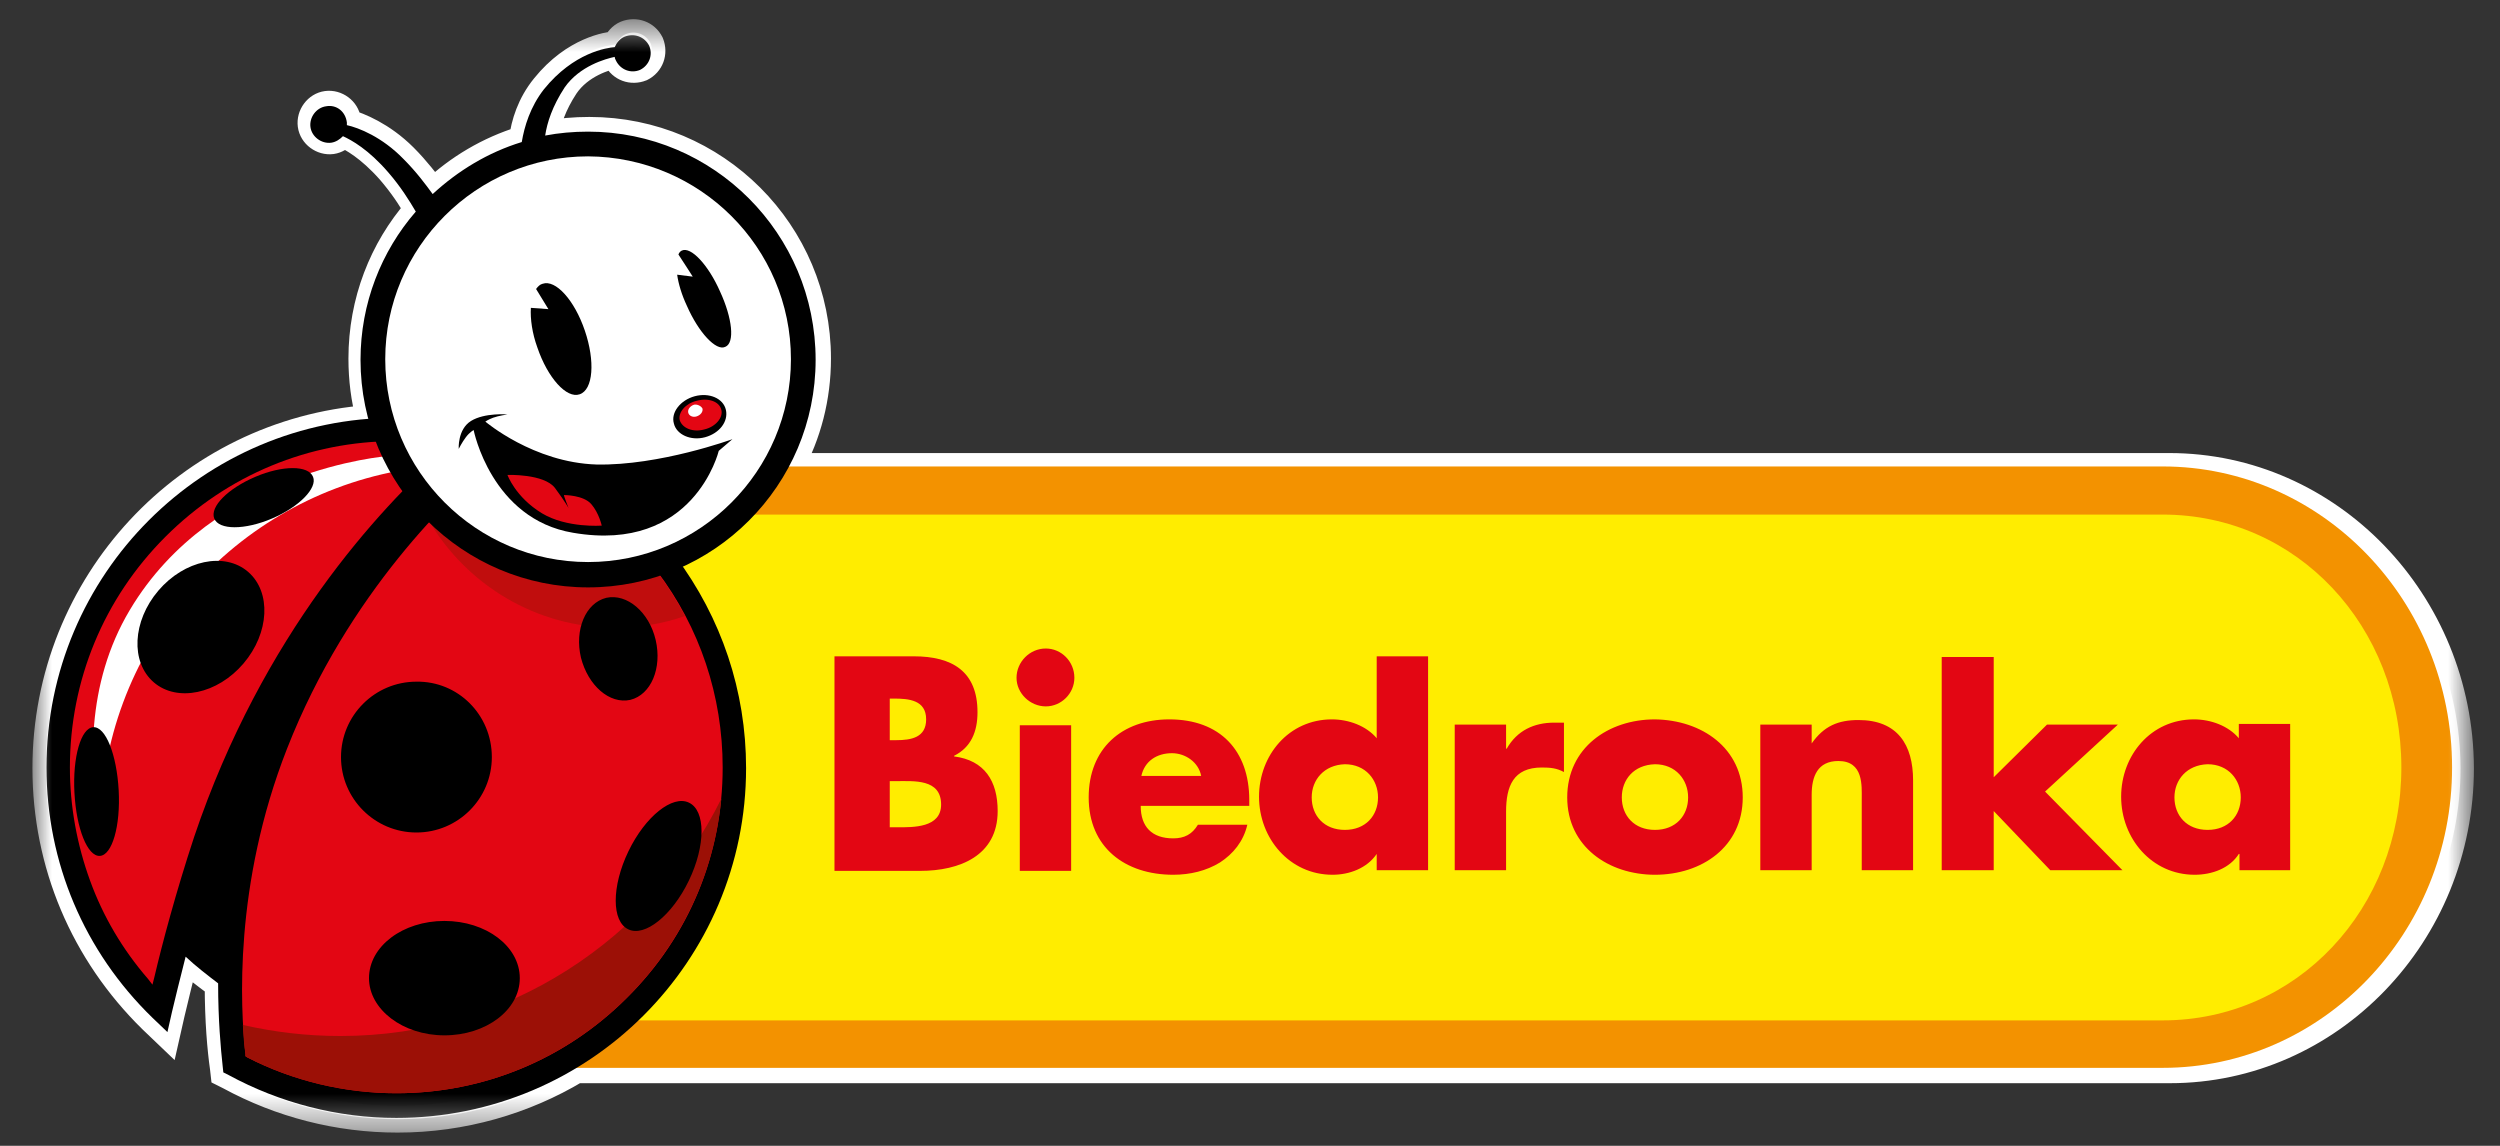
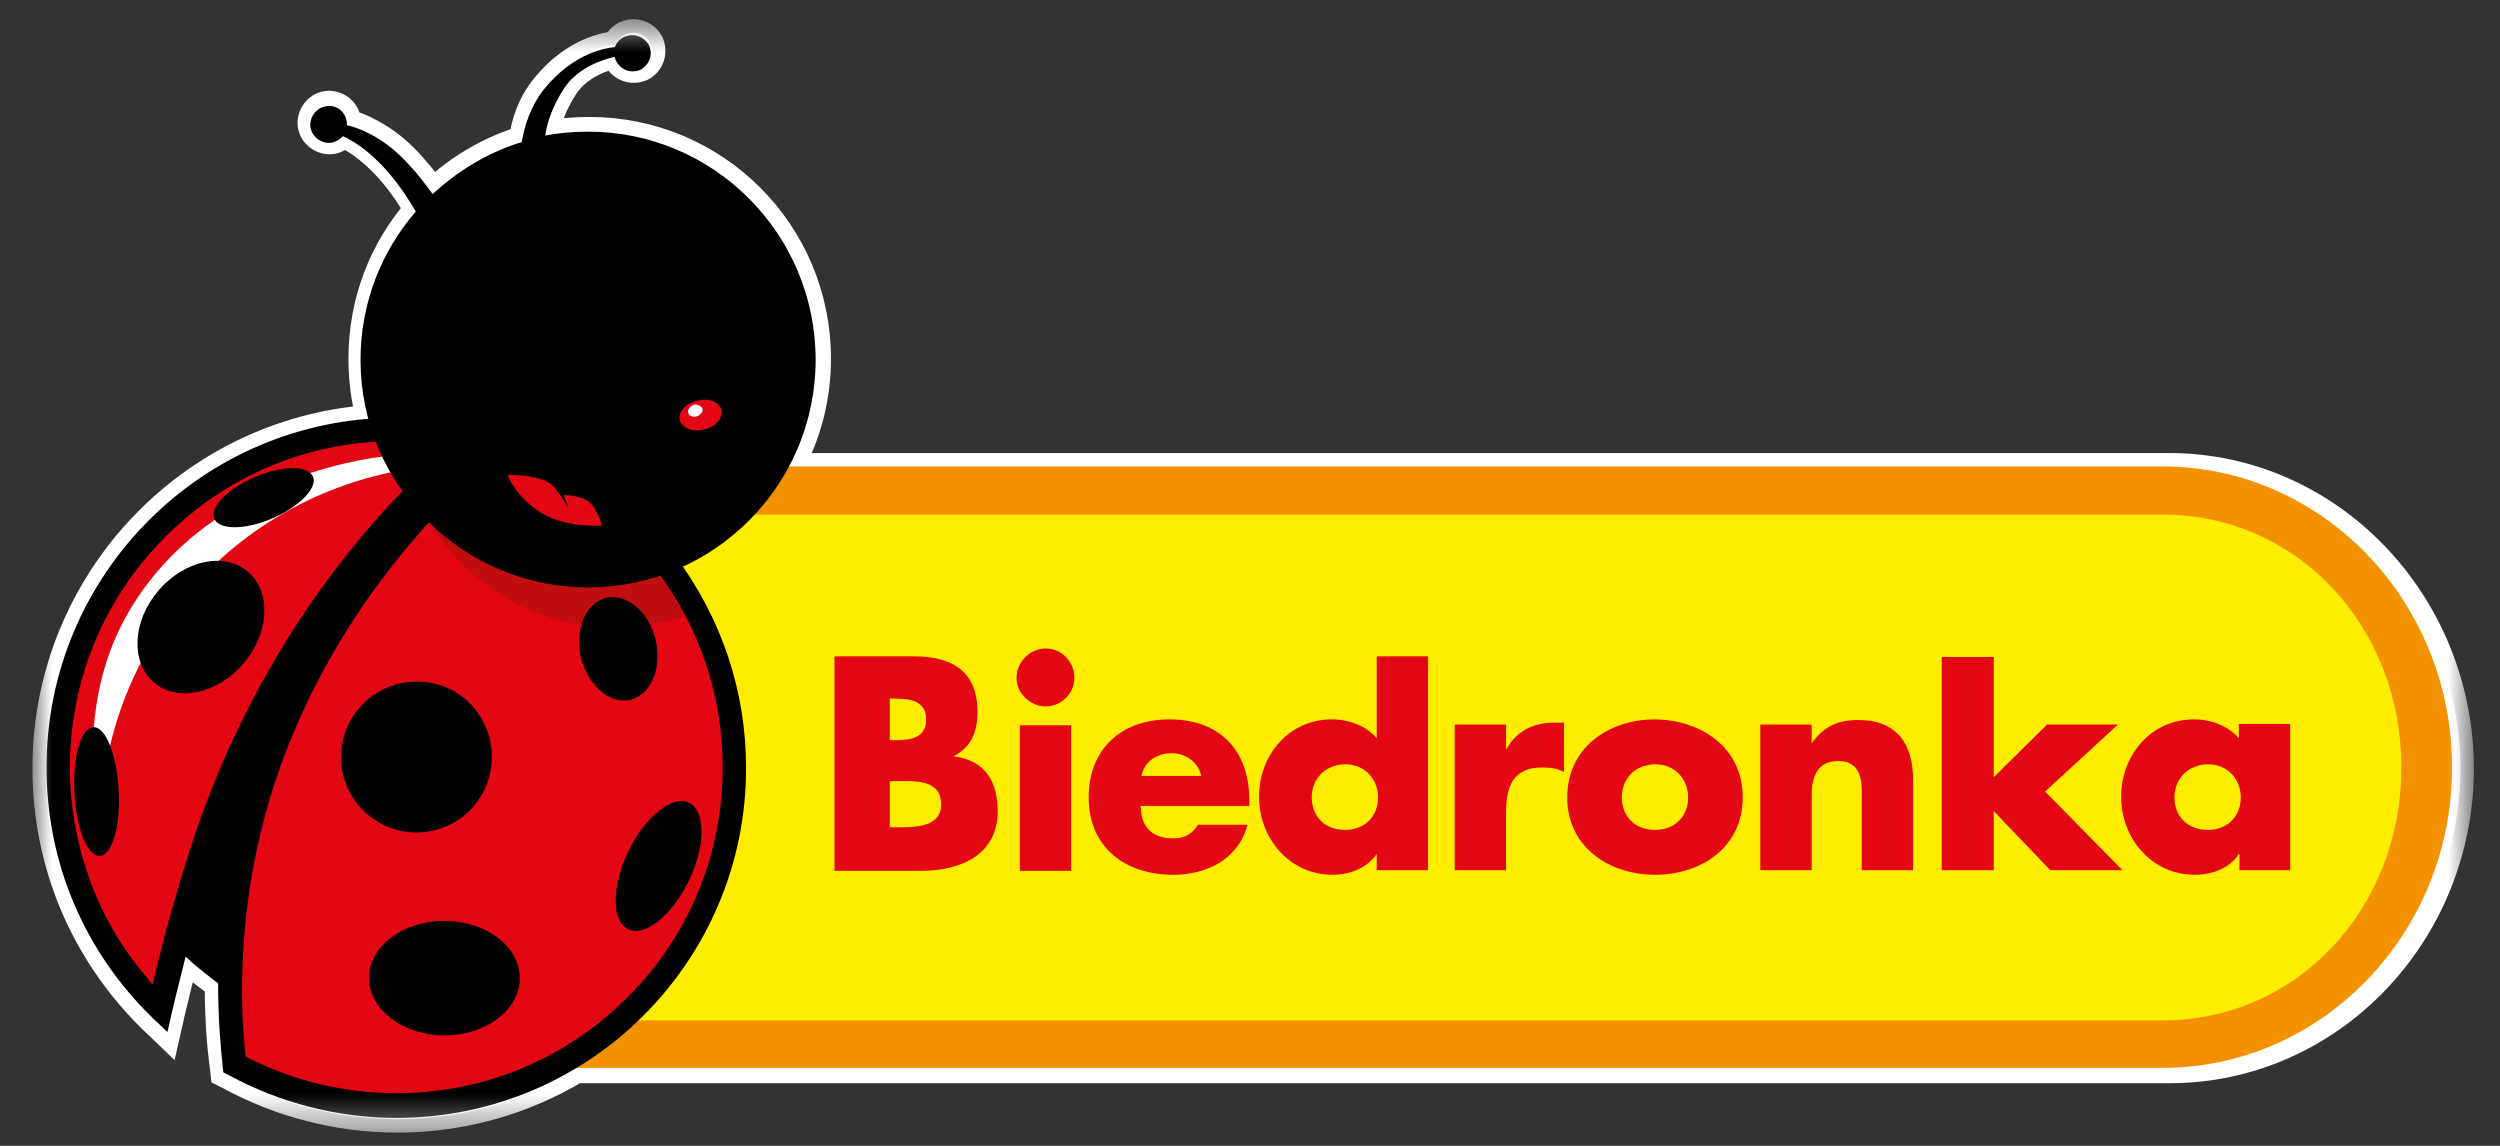
<svg xmlns="http://www.w3.org/2000/svg" viewBox="0 0 72 33" fill="none">
  <rect x="0" y="0" width="72" height="33" fill="#333333" stroke="none" />
  <g id="Group 4">
    <g id="Clip path group">
      <mask id="mask0_280_5965" style="mask-type:luminance" maskUnits="userSpaceOnUse" x="0" y="0" width="72" height="33">
        <g id="SVGID_2_">
          <path id="Vector" d="M0.965 0.589H71.2V32.589H0.965V0.589Z" fill="white" />
        </g>
      </mask>
      <g mask="url(#mask0_280_5965)">
        <path id="Vector_2" d="M62.474 13.434H22.76C23.265 12.517 23.546 11.449 23.546 10.326C23.546 6.693 20.607 3.754 16.974 3.754C16.543 3.754 16.131 3.791 15.72 3.866C15.776 3.491 15.925 3.023 16.281 2.48C16.712 1.844 17.461 1.638 17.723 1.582C17.723 1.619 17.742 1.656 17.761 1.694C17.892 1.956 18.191 2.068 18.472 1.956C18.734 1.825 18.846 1.525 18.734 1.244C18.603 0.982 18.303 0.87 18.023 0.982C17.892 1.039 17.798 1.151 17.742 1.282C17.517 1.301 16.543 1.432 15.682 2.499C15.27 3.005 15.102 3.566 15.045 4.016C14.072 4.315 13.192 4.84 12.48 5.514C12.274 5.252 12.012 4.896 11.638 4.521C11.001 3.885 10.327 3.622 10.009 3.529V3.454C9.971 3.173 9.69 2.967 9.409 3.005C9.129 3.042 8.923 3.323 8.96 3.604C8.997 3.885 9.278 4.091 9.559 4.053C9.69 4.034 9.803 3.96 9.896 3.866C10.14 3.978 10.627 4.24 11.226 4.914C11.581 5.326 11.844 5.72 12.012 6.038C11.02 7.18 10.421 8.678 10.421 10.326C10.421 10.925 10.495 11.505 10.645 12.049C5.421 12.442 1.32 16.805 1.32 22.122C1.32 24.875 2.406 27.44 4.373 29.369L4.803 29.78L4.934 29.2C5.028 28.807 5.159 28.264 5.327 27.59C5.627 27.871 5.945 28.114 6.282 28.357C6.282 29.406 6.357 30.23 6.432 30.754L6.451 30.923L6.601 30.998C8.08 31.803 9.746 32.233 11.45 32.233C13.323 32.233 15.102 31.709 16.6 30.81H62.493C67.099 30.81 70.863 26.916 70.863 22.122C70.844 17.329 67.081 13.434 62.474 13.434Z" fill="white" />
      </g>
    </g>
    <g id="Clip path group_2">
      <mask id="mask1_280_5965" style="mask-type:luminance" maskUnits="userSpaceOnUse" x="0" y="0" width="72" height="33">
        <g id="SVGID_2__2">
          <path id="Vector_3" d="M0.965 0.589H71.2V32.589H0.965V0.589Z" fill="white" />
        </g>
      </mask>
      <g mask="url(#mask1_280_5965)">
        <path id="Vector_4" d="M62.474 13.434H22.76C23.265 12.517 23.546 11.449 23.546 10.326C23.546 6.693 20.607 3.754 16.974 3.754C16.543 3.754 16.131 3.791 15.72 3.866C15.776 3.491 15.925 3.023 16.281 2.48C16.712 1.844 17.461 1.638 17.723 1.582C17.723 1.619 17.742 1.656 17.761 1.694C17.892 1.956 18.191 2.068 18.472 1.956C18.734 1.825 18.846 1.525 18.734 1.244C18.603 0.982 18.303 0.87 18.023 0.982C17.892 1.039 17.798 1.151 17.742 1.282C17.517 1.301 16.543 1.432 15.682 2.499C15.27 3.005 15.102 3.566 15.045 4.016C14.072 4.315 13.192 4.84 12.48 5.514C12.274 5.252 12.012 4.896 11.638 4.521C11.001 3.885 10.327 3.622 10.009 3.529V3.454C9.971 3.173 9.69 2.967 9.409 3.005C9.129 3.042 8.923 3.323 8.96 3.604C8.997 3.885 9.278 4.091 9.559 4.053C9.69 4.034 9.803 3.96 9.896 3.866C10.14 3.978 10.627 4.24 11.226 4.914C11.581 5.326 11.844 5.72 12.012 6.038C11.02 7.18 10.421 8.678 10.421 10.326C10.421 10.925 10.495 11.505 10.645 12.049C5.421 12.442 1.32 16.805 1.32 22.122C1.32 24.875 2.406 27.44 4.373 29.369L4.803 29.78L4.934 29.2C5.028 28.807 5.159 28.264 5.327 27.59C5.627 27.871 5.945 28.114 6.282 28.357C6.282 29.406 6.357 30.23 6.432 30.754L6.451 30.923L6.601 30.998C8.08 31.803 9.746 32.233 11.45 32.233C13.323 32.233 15.102 31.709 16.6 30.81H62.493C67.099 30.81 70.863 26.916 70.863 22.122C70.844 17.329 67.081 13.434 62.474 13.434Z" stroke="white" stroke-width="0.772" />
      </g>
    </g>
    <g id="Clip path group_3">
      <mask id="mask2_280_5965" style="mask-type:luminance" maskUnits="userSpaceOnUse" x="0" y="0" width="72" height="33">
        <g id="SVGID_2__3">
          <path id="Vector_5" d="M0.965 0.589H71.2V32.589H0.965V0.589Z" fill="white" />
        </g>
      </mask>
      <g mask="url(#mask2_280_5965)">
        <path id="Vector_6" d="M14.877 30.754C10.29 30.754 6.545 26.878 6.545 22.104C6.545 17.329 10.29 13.434 14.877 13.434H62.287C66.875 13.434 70.62 17.31 70.62 22.104C70.62 26.878 66.875 30.754 62.287 30.754H14.877Z" fill="#F39200" />
      </g>
    </g>
    <g id="Clip path group_4">
      <mask id="mask3_280_5965" style="mask-type:luminance" maskUnits="userSpaceOnUse" x="0" y="0" width="72" height="33">
        <g id="SVGID_2__4">
          <path id="Vector_7" d="M0.965 0.589H71.2V32.589H0.965V0.589Z" fill="white" />
        </g>
      </mask>
      <g mask="url(#mask3_280_5965)">
        <path id="Vector_8" d="M14.877 14.82C11.02 14.82 8.005 18.022 8.005 22.104C8.005 26.186 11.02 29.387 14.877 29.387H62.287C66.144 29.387 69.159 26.186 69.159 22.104C69.159 18.022 66.144 14.82 62.287 14.82H14.877Z" fill="#FFED00" />
      </g>
    </g>
    <g id="Clip path group_5">
      <mask id="mask4_280_5965" style="mask-type:luminance" maskUnits="userSpaceOnUse" x="0" y="0" width="72" height="33">
        <g id="SVGID_2__5">
          <path id="Vector_9" d="M0.965 0.589H71.2V32.589H0.965V0.589Z" fill="white" />
        </g>
      </mask>
      <g mask="url(#mask4_280_5965)">
        <path id="Vector_10" d="M19.464 16.037C18.229 14.389 16.468 13.153 14.521 12.517L14.54 12.498L13.866 12.329C13.061 12.123 12.237 12.03 11.413 12.03C5.852 12.03 1.339 16.542 1.339 22.104C1.339 24.837 2.425 27.402 4.391 29.312L4.822 29.724L4.953 29.144C5.047 28.751 5.178 28.208 5.346 27.552C5.646 27.833 5.964 28.077 6.282 28.32C6.282 29.369 6.357 30.192 6.414 30.717L6.432 30.885L6.582 30.96C8.061 31.765 9.728 32.196 11.413 32.196C16.974 32.196 21.487 27.683 21.487 22.122C21.487 19.894 20.775 17.797 19.464 16.037Z" fill="black" />
      </g>
    </g>
    <g id="Clip path group_6">
      <mask id="mask5_280_5965" style="mask-type:luminance" maskUnits="userSpaceOnUse" x="0" y="0" width="72" height="33">
        <g id="SVGID_2__6">
          <path id="Vector_11" d="M0.965 0.589H71.2V32.589H0.965V0.589Z" fill="white" />
        </g>
      </mask>
      <g mask="url(#mask5_280_5965)">
        <path id="Vector_12" d="M4.26 28.189C3.53 27.347 2.968 26.392 2.594 25.362C2.219 24.332 2.013 23.227 2.013 22.104C2.013 19.595 2.987 17.235 4.766 15.457C6.545 13.678 8.904 12.704 11.394 12.704C11.844 12.704 12.293 12.742 12.724 12.798L12.967 12.835L12.78 13.004C10.945 14.633 7.556 18.265 5.59 24.107C5.065 25.699 4.672 27.178 4.448 28.133L4.391 28.358L4.26 28.189Z" fill="#E30613" />
      </g>
    </g>
    <g id="Clip path group_7">
      <mask id="mask6_280_5965" style="mask-type:luminance" maskUnits="userSpaceOnUse" x="0" y="0" width="72" height="33">
        <g id="SVGID_2__7">
          <path id="Vector_13" d="M0.965 0.589H71.2V32.589H0.965V0.589Z" fill="white" />
        </g>
      </mask>
      <g mask="url(#mask6_280_5965)">
        <path id="Vector_14" d="M11.413 31.485C9.934 31.485 8.436 31.129 7.125 30.455L7.069 30.418V30.361C6.919 29.013 6.732 25.474 8.267 21.561C10.027 17.067 13.042 14.221 14.259 13.21L14.315 13.172L14.371 13.191C16.169 13.79 17.779 14.951 18.922 16.449C20.157 18.078 20.813 20.044 20.813 22.104C20.813 24.613 19.839 26.972 18.06 28.732C16.281 30.511 13.922 31.485 11.413 31.485Z" fill="#E30613" />
      </g>
    </g>
    <g id="Clip path group_8">
      <mask id="mask7_280_5965" style="mask-type:luminance" maskUnits="userSpaceOnUse" x="0" y="0" width="72" height="33">
        <g id="SVGID_2__8">
          <path id="Vector_15" d="M0.965 0.589H71.2V32.589H0.965V0.589Z" fill="white" />
        </g>
      </mask>
      <g mask="url(#mask7_280_5965)">
        <path id="Vector_16" d="M2.893 23.883C2.893 18.752 6.582 14.483 11.45 13.565L11.169 13.135C11.169 13.135 6.151 13.509 3.736 17.572C2.463 19.707 2.556 22.122 2.893 23.883Z" fill="white" />
      </g>
    </g>
    <g id="Clip path group_9">
      <mask id="mask8_280_5965" style="mask-type:luminance" maskUnits="userSpaceOnUse" x="0" y="0" width="72" height="33">
        <g id="SVGID_2__9">
-           <path id="Vector_17" d="M0.965 0.589H71.2V32.589H0.965V0.589Z" fill="white" />
-         </g>
+           </g>
      </mask>
      <g mask="url(#mask8_280_5965)">
        <path id="Vector_18" d="M9.803 29.837C8.829 29.837 7.893 29.724 6.994 29.518C7.013 29.856 7.032 30.136 7.069 30.361V30.417L7.125 30.455C8.436 31.129 9.915 31.485 11.413 31.485C13.922 31.485 16.281 30.511 18.06 28.732C19.614 27.178 20.569 25.174 20.775 23.002C18.772 27.047 14.615 29.837 9.803 29.837Z" fill="#9C1006" />
      </g>
    </g>
    <g id="Clip path group_10">
      <mask id="mask9_280_5965" style="mask-type:luminance" maskUnits="userSpaceOnUse" x="0" y="0" width="72" height="33">
        <g id="SVGID_2__10">
          <path id="Vector_19" d="M0.965 0.589H71.2V32.589H0.965V0.589Z" fill="white" />
        </g>
      </mask>
      <g mask="url(#mask9_280_5965)">
        <path id="Vector_20" d="M18.903 16.449C17.761 14.932 16.15 13.771 14.353 13.191L14.296 13.172L14.259 13.21C13.81 13.584 13.136 14.184 12.368 15.026C13.454 16.842 15.439 18.078 17.704 18.078C18.416 18.078 19.09 17.966 19.727 17.741C19.483 17.292 19.221 16.861 18.903 16.449Z" fill="#C00D0D" />
      </g>
    </g>
    <g id="Clip path group_11">
      <mask id="mask10_280_5965" style="mask-type:luminance" maskUnits="userSpaceOnUse" x="0" y="0" width="72" height="33">
        <g id="SVGID_2__11">
          <path id="Vector_21" d="M0.965 0.589H71.2V32.589H0.965V0.589Z" fill="white" />
        </g>
      </mask>
      <g mask="url(#mask10_280_5965)">
        <path id="Vector_22" d="M14.165 21.804C14.165 23.003 13.192 23.976 11.993 23.976C10.795 23.976 9.821 23.003 9.821 21.804C9.821 20.606 10.795 19.632 11.993 19.632C13.192 19.613 14.165 20.587 14.165 21.804ZM14.97 28.171C14.97 29.088 13.997 29.818 12.799 29.818C11.6 29.818 10.627 29.069 10.627 28.171C10.627 27.253 11.6 26.523 12.799 26.523C13.997 26.523 14.97 27.253 14.97 28.171ZM19.839 23.115C20.326 23.34 20.326 24.351 19.839 25.362C19.352 26.373 18.566 26.991 18.098 26.766C17.611 26.541 17.611 25.53 18.098 24.519C18.584 23.508 19.371 22.89 19.839 23.115ZM7.013 19.108C6.264 19.988 5.103 20.231 4.429 19.651C3.755 19.07 3.811 17.891 4.56 17.011C5.309 16.131 6.47 15.887 7.144 16.468C7.818 17.048 7.762 18.228 7.013 19.108ZM7.837 14.932C7.05 15.269 6.301 15.269 6.17 14.932C6.039 14.595 6.563 14.071 7.35 13.734C8.136 13.397 8.885 13.397 9.016 13.734C9.147 14.052 8.623 14.595 7.837 14.932ZM3.418 22.759C3.474 23.789 3.23 24.632 2.875 24.65C2.519 24.669 2.2 23.864 2.144 22.834C2.088 21.804 2.332 20.962 2.687 20.943C3.043 20.924 3.361 21.729 3.418 22.759ZM18.884 18.434C19.071 19.239 18.753 20.007 18.154 20.156C17.555 20.288 16.937 19.744 16.731 18.939C16.543 18.134 16.862 17.366 17.461 17.217C18.06 17.086 18.697 17.629 18.884 18.434ZM16.937 3.791C16.506 3.791 16.094 3.829 15.701 3.904C15.757 3.529 15.907 3.061 16.262 2.518C16.693 1.9 17.442 1.694 17.704 1.638C17.704 1.675 17.723 1.713 17.742 1.75C17.873 2.012 18.172 2.125 18.435 2.012C18.697 1.881 18.809 1.582 18.697 1.32C18.566 1.058 18.266 0.945 17.985 1.058C17.854 1.114 17.761 1.226 17.704 1.357C17.48 1.376 16.525 1.507 15.663 2.574C15.27 3.08 15.102 3.642 15.027 4.091C14.053 4.39 13.192 4.915 12.461 5.589C12.255 5.308 11.993 4.952 11.619 4.578C11.001 3.941 10.327 3.679 9.99 3.604V3.529C9.952 3.211 9.69 3.005 9.391 3.061C9.11 3.099 8.904 3.379 8.941 3.66C8.979 3.941 9.26 4.147 9.54 4.11C9.672 4.091 9.784 4.016 9.877 3.922C10.121 4.035 10.608 4.297 11.188 4.971C11.544 5.383 11.787 5.776 11.975 6.094C10.982 7.237 10.383 8.735 10.383 10.364C10.383 13.977 13.323 16.917 16.937 16.917C20.55 16.917 23.49 13.977 23.49 10.364C23.49 6.731 20.55 3.791 16.937 3.791Z" fill="black" />
      </g>
    </g>
    <g id="Clip path group_12">
      <mask id="mask11_280_5965" style="mask-type:luminance" maskUnits="userSpaceOnUse" x="0" y="0" width="72" height="33">
        <g id="SVGID_2__12">
-           <path id="Vector_23" d="M0.965 0.589H71.2V32.589H0.965V0.589Z" fill="white" />
-         </g>
+           </g>
      </mask>
      <g mask="url(#mask11_280_5965)">
        <path id="Vector_24" d="M22.779 10.345C22.779 13.566 20.157 16.187 16.937 16.187C13.716 16.187 11.095 13.566 11.095 10.345C11.095 7.124 13.716 4.503 16.937 4.503C20.157 4.522 22.779 7.124 22.779 10.345Z" fill="white" />
      </g>
    </g>
    <g id="Clip path group_13">
      <mask id="mask12_280_5965" style="mask-type:luminance" maskUnits="userSpaceOnUse" x="0" y="0" width="72" height="33">
        <g id="SVGID_2__13">
          <path id="Vector_25" d="M0.965 0.589H71.2V32.589H0.965V0.589Z" fill="white" />
        </g>
      </mask>
      <g mask="url(#mask12_280_5965)">
        <path id="Vector_26" d="M20.906 11.805C20.981 12.142 20.719 12.479 20.307 12.592C19.895 12.704 19.483 12.517 19.408 12.198C19.315 11.88 19.596 11.524 20.007 11.412C20.419 11.3 20.831 11.468 20.906 11.805Z" fill="black" />
      </g>
    </g>
    <g id="Clip path group_14">
      <mask id="mask13_280_5965" style="mask-type:luminance" maskUnits="userSpaceOnUse" x="0" y="0" width="72" height="33">
        <g id="SVGID_2__14">
          <path id="Vector_27" d="M0.965 0.589H71.2V32.589H0.965V0.589Z" fill="white" />
        </g>
      </mask>
      <g mask="url(#mask13_280_5965)">
        <path id="Vector_28" d="M20.775 11.805C20.831 12.03 20.607 12.292 20.288 12.367C19.951 12.461 19.652 12.329 19.577 12.105C19.521 11.88 19.745 11.618 20.064 11.543C20.401 11.45 20.719 11.562 20.775 11.805Z" fill="#E30613" />
      </g>
    </g>
    <g id="Clip path group_15">
      <mask id="mask14_280_5965" style="mask-type:luminance" maskUnits="userSpaceOnUse" x="0" y="0" width="72" height="33">
        <g id="SVGID_2__15">
          <path id="Vector_29" d="M0.965 0.589H71.2V32.589H0.965V0.589Z" fill="white" />
        </g>
      </mask>
      <g mask="url(#mask14_280_5965)">
        <path id="Vector_30" d="M20.232 11.768C20.251 11.861 20.176 11.955 20.064 11.992C19.951 12.03 19.839 11.974 19.82 11.88C19.802 11.787 19.877 11.693 19.989 11.655C20.082 11.637 20.195 11.693 20.232 11.768Z" fill="white" />
      </g>
    </g>
    <g id="Clip path group_16">
      <mask id="mask15_280_5965" style="mask-type:luminance" maskUnits="userSpaceOnUse" x="0" y="0" width="72" height="33">
        <g id="SVGID_2__16">
          <path id="Vector_31" d="M0.965 0.589H71.2V32.589H0.965V0.589Z" fill="white" />
        </g>
      </mask>
      <g mask="url(#mask15_280_5965)">
        <path id="Vector_32" d="M13.417 12.592C13.529 12.442 13.641 12.386 13.641 12.386C13.641 12.386 14.147 14.951 16.506 15.344C19.989 15.943 20.7 12.985 20.7 12.985L21.094 12.648C21.094 12.648 18.997 13.415 17.18 13.378C15.364 13.322 13.978 12.142 13.978 12.142C13.978 12.142 14.053 12.086 14.203 12.03C14.353 11.974 14.615 11.936 14.615 11.936C14.615 11.936 13.96 11.88 13.566 12.123C13.173 12.367 13.211 12.929 13.211 12.929C13.211 12.929 13.304 12.741 13.417 12.592Z" fill="black" />
      </g>
    </g>
    <g id="Clip path group_17">
      <mask id="mask16_280_5965" style="mask-type:luminance" maskUnits="userSpaceOnUse" x="0" y="0" width="72" height="33">
        <g id="SVGID_2__17">
          <path id="Vector_33" d="M0.965 0.589H71.2V32.589H0.965V0.589Z" fill="white" />
        </g>
      </mask>
      <g mask="url(#mask16_280_5965)">
        <path id="Vector_34" d="M14.615 13.678C14.615 13.678 15.664 13.64 15.982 14.052C16.3 14.483 16.375 14.633 16.375 14.633C16.375 14.633 16.225 14.258 16.244 14.258C16.263 14.258 16.806 14.258 17.03 14.52C17.255 14.782 17.33 15.138 17.33 15.138C17.33 15.138 16.319 15.213 15.607 14.782C14.84 14.314 14.615 13.678 14.615 13.678Z" fill="#E30613" />
      </g>
    </g>
    <g id="Clip path group_18">
      <mask id="mask17_280_5965" style="mask-type:luminance" maskUnits="userSpaceOnUse" x="0" y="0" width="72" height="33">
        <g id="SVGID_2__18">
          <path id="Vector_35" d="M0.965 0.589H71.2V32.589H0.965V0.589Z" fill="white" />
        </g>
      </mask>
      <g mask="url(#mask17_280_5965)">
        <path id="Vector_36" d="M16.843 9.521C16.544 8.641 16 8.042 15.626 8.173C15.551 8.191 15.495 8.248 15.439 8.323C15.589 8.566 15.794 8.903 15.794 8.903L15.289 8.866C15.27 9.184 15.326 9.596 15.476 10.008C15.776 10.888 16.319 11.487 16.693 11.356C17.087 11.225 17.143 10.401 16.843 9.521ZM20.738 8.397C20.401 7.63 19.895 7.087 19.633 7.218C19.596 7.237 19.558 7.274 19.539 7.33C19.689 7.555 19.951 7.967 19.951 7.967L19.502 7.911C19.539 8.173 19.633 8.491 19.783 8.809C20.12 9.577 20.625 10.12 20.888 9.989C21.168 9.877 21.093 9.165 20.738 8.397Z" fill="black" />
      </g>
    </g>
    <g id="Clip path group_19">
      <mask id="mask18_280_5965" style="mask-type:luminance" maskUnits="userSpaceOnUse" x="0" y="0" width="72" height="33">
        <g id="SVGID_2__19">
-           <path id="Vector_37" d="M0.965 0.589H71.2V32.589H0.965V0.589Z" fill="white" />
+           <path id="Vector_37" d="M0.965 0.589H71.2V32.589H0.965Z" fill="white" />
        </g>
      </mask>
      <g mask="url(#mask18_280_5965)">
        <path id="Vector_38" d="M24.033 25.062V18.902H26.317C27.422 18.902 28.152 19.333 28.152 20.512C28.152 21.074 27.965 21.523 27.478 21.767V21.785C28.358 21.898 28.733 22.497 28.733 23.358C28.733 24.65 27.628 25.081 26.505 25.081H24.033V25.062ZM25.625 21.317H25.812C26.243 21.317 26.673 21.242 26.673 20.718C26.673 20.157 26.168 20.119 25.737 20.119H25.625V21.317ZM25.625 23.826H25.831C26.299 23.826 27.104 23.845 27.104 23.171C27.104 22.422 26.317 22.497 25.793 22.497H25.625V23.826ZM30.942 19.52C30.942 19.969 30.568 20.344 30.119 20.344C29.669 20.344 29.276 19.969 29.276 19.52C29.276 19.07 29.651 18.677 30.119 18.677C30.568 18.677 30.942 19.052 30.942 19.52ZM30.849 25.081H29.37V20.887H30.849V25.081ZM35.979 23.209H32.852C32.852 23.808 33.171 24.145 33.789 24.145C34.107 24.145 34.332 24.032 34.5 23.752H35.923C35.811 24.238 35.511 24.594 35.137 24.838C34.743 25.081 34.275 25.193 33.789 25.193C32.403 25.193 31.354 24.407 31.354 22.965C31.354 21.561 32.309 20.718 33.676 20.718C35.137 20.718 35.979 21.617 35.979 23.04V23.209ZM34.594 22.347C34.519 21.954 34.144 21.692 33.751 21.692C33.32 21.692 32.965 21.917 32.871 22.347H34.594ZM39.649 24.594C39.368 25.006 38.863 25.193 38.376 25.193C37.14 25.193 36.26 24.145 36.26 22.946C36.26 21.748 37.121 20.718 38.357 20.718C38.844 20.718 39.35 20.905 39.649 21.261V18.902H41.129V25.062H39.649V24.594ZM37.777 22.965C37.777 23.489 38.133 23.901 38.732 23.901C39.331 23.901 39.687 23.489 39.687 22.965C39.687 22.46 39.331 22.01 38.732 22.01C38.133 22.029 37.777 22.46 37.777 22.965ZM43.394 21.561C43.694 21.037 44.181 20.812 44.761 20.812H45.042V22.235C44.836 22.122 44.649 22.104 44.405 22.104C43.581 22.104 43.375 22.647 43.375 23.377V25.062H41.896V20.868H43.375V21.561H43.394ZM50.191 22.965C50.191 24.388 49.011 25.193 47.663 25.193C46.334 25.193 45.136 24.388 45.136 22.965C45.136 21.542 46.315 20.718 47.663 20.718C49.011 20.737 50.191 21.542 50.191 22.965ZM46.708 22.965C46.708 23.489 47.064 23.901 47.663 23.901C48.263 23.901 48.618 23.489 48.618 22.965C48.618 22.46 48.263 22.01 47.663 22.01C47.045 22.029 46.708 22.46 46.708 22.965ZM52.176 21.411C52.532 20.905 52.944 20.737 53.524 20.737C54.648 20.737 55.097 21.448 55.097 22.478V25.062H53.618V23.021C53.618 22.628 53.674 21.917 52.944 21.917C52.344 21.917 52.176 22.366 52.176 22.89V25.062H50.697V20.868H52.176V21.411ZM57.419 22.385L58.954 20.868H60.995L58.898 22.797L61.126 25.062H59.048L57.419 23.358V25.062H55.921V18.921H57.419V22.385ZM65.976 25.062H64.497V24.594H64.478C64.216 25.006 63.71 25.193 63.205 25.193C61.969 25.193 61.089 24.145 61.089 22.946C61.089 21.748 61.95 20.718 63.186 20.718C63.673 20.718 64.178 20.905 64.478 21.261V20.849H65.957V25.062H65.976ZM62.624 22.965C62.624 23.489 62.98 23.901 63.579 23.901C64.178 23.901 64.534 23.489 64.534 22.965C64.534 22.46 64.178 22.01 63.579 22.01C62.98 22.029 62.624 22.46 62.624 22.965Z" fill="#E30613" />
      </g>
    </g>
  </g>
</svg>